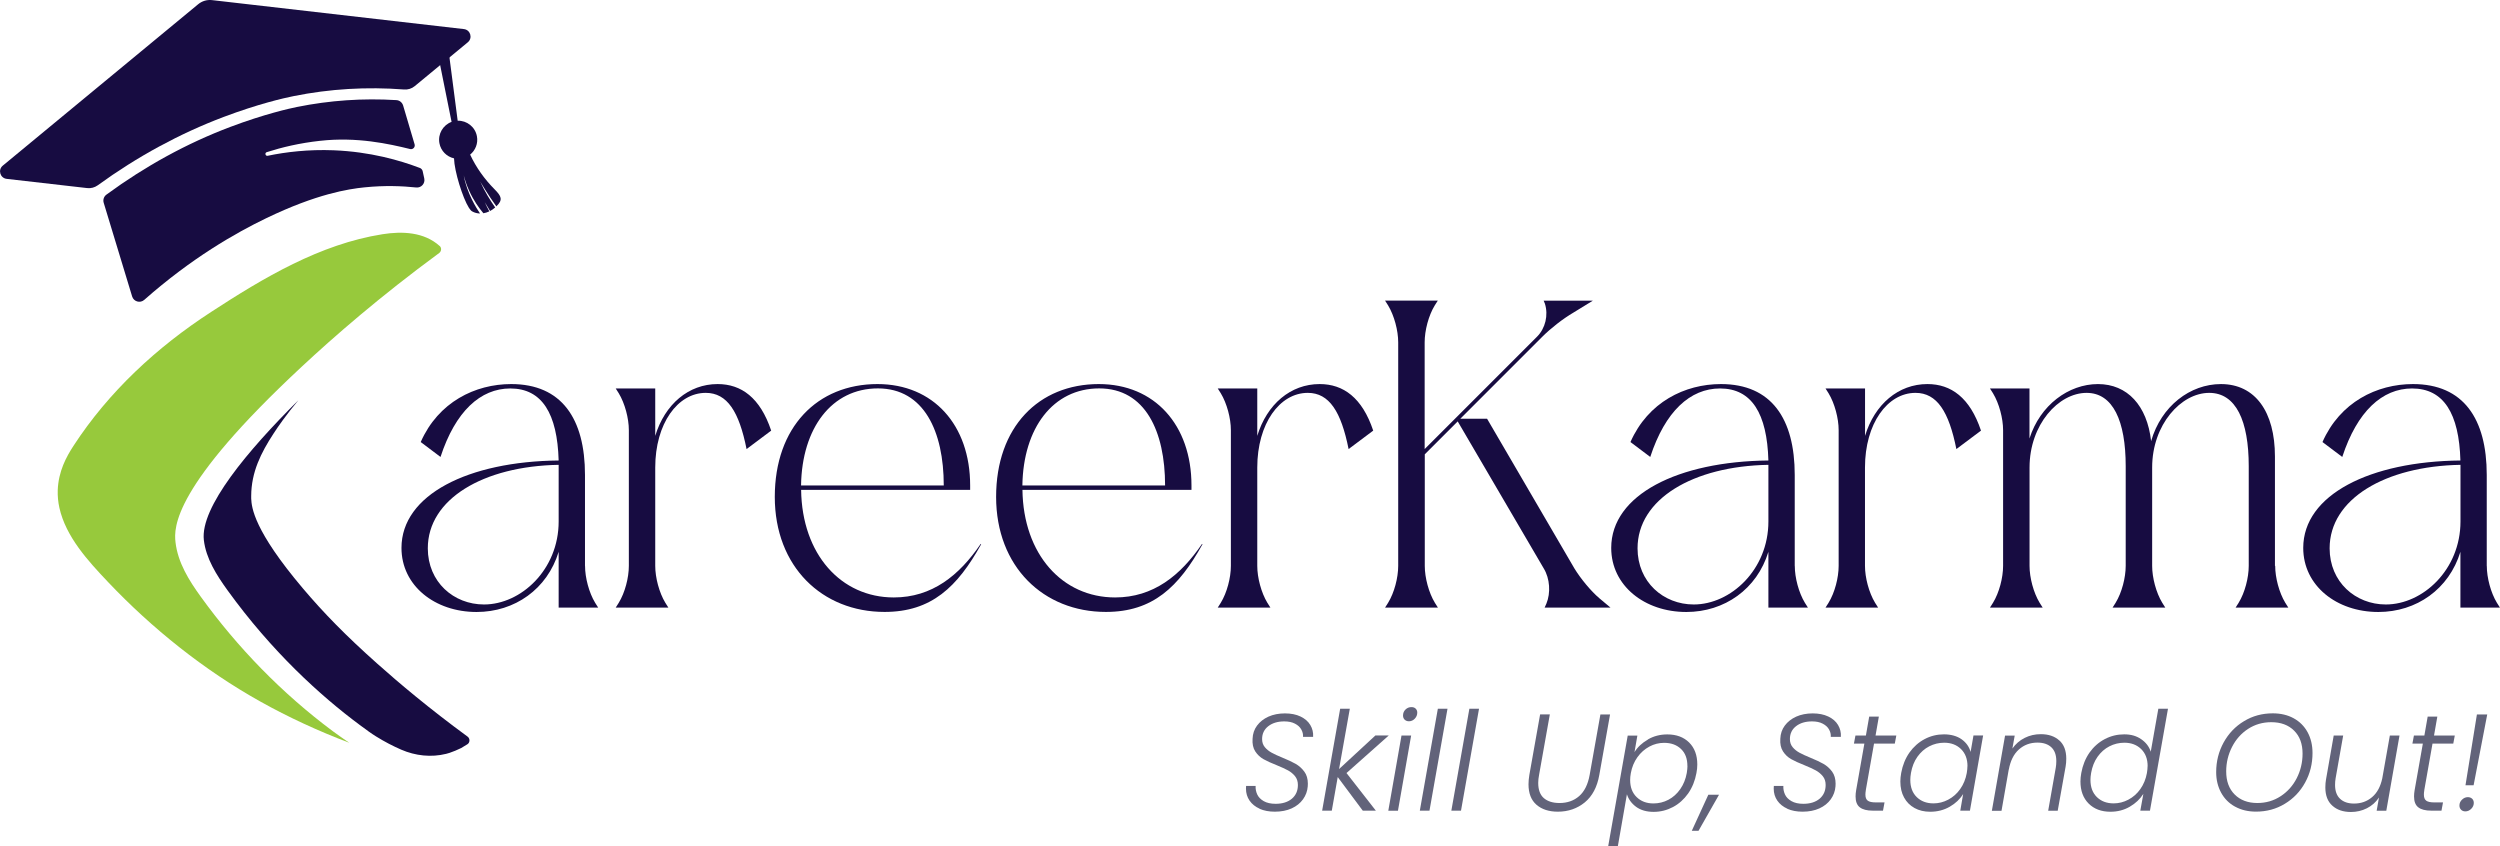
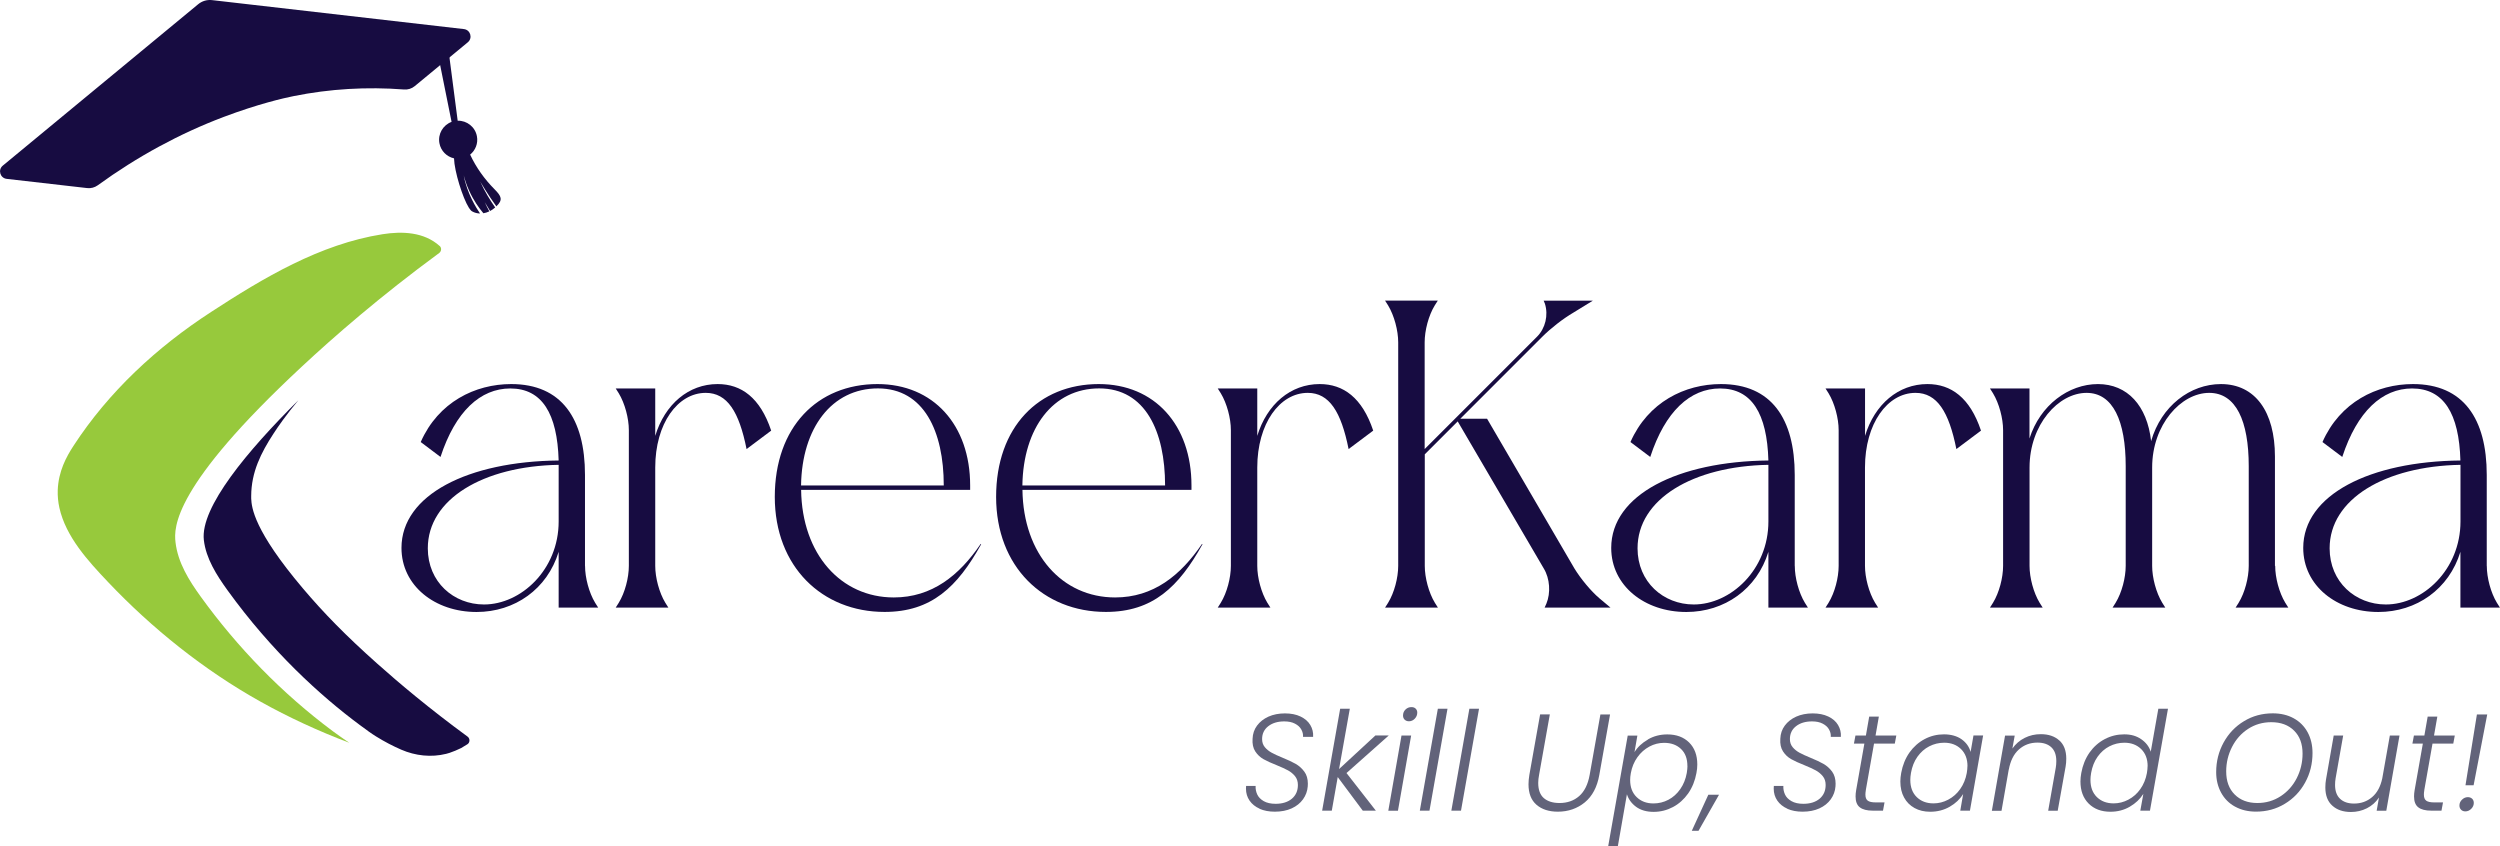
<svg xmlns="http://www.w3.org/2000/svg" id="Layer_2" data-name="Layer 2" viewBox="0 0 409.24 138.52">
  <g id="Layer_1-2" data-name="Layer 1">
    <g>
      <g>
-         <path d="M68.72,27.49c-3.25-1.24-8.1-2.65-14.1-2.89-4.12-.16-7.77.27-10.8.9-.38.08-.52-.47-.16-.59,2.49-.8,5.43-1.5,8.75-1.86,6.02-.67,11.22.49,14.73,1.35.46.11.86-.32.73-.77l-1.88-6.36c-.15-.49-.58-.85-1.1-.88-5.47-.34-10.93.04-16.27,1.12-1.15.23-5.34,1.16-10.93,3.27-7.1,2.68-13.9,6.41-20.27,11.08-.42.31-.6.85-.44,1.35.97,3.17,2.63,8.64,4.65,15.32.26.85,1.31,1.15,1.98.56,7.74-6.84,14.95-10.95,19.99-13.38,8.28-3.99,13.43-4.77,16.06-5.04,3.3-.34,6.19-.22,8.47.02.83.09,1.5-.66,1.32-1.48-.09-.41-.18-.82-.27-1.23-.07-.22-.23-.4-.45-.49Z" style="fill: #170c41;" />
        <path d="M75.93,4.76L34.72.02c-.83-.1-1.65.15-2.29.68L.45,27.12c-.83.69-.43,2.03.64,2.16l13.19,1.51c.61.07,1.22-.1,1.71-.45,6.49-4.71,13.41-8.47,20.63-11.2,5.65-2.13,9.86-3.09,11.41-3.4,5.94-1.2,12.02-1.56,18.11-1.09.63.05,1.26-.14,1.75-.55l8.69-7.18c.83-.69.43-2.03-.64-2.16Z" style="fill: #170c41;" />
        <path d="M80.95,30.98c-1.64-1.66-3.01-3.56-3.99-5.67.86-.7,1.33-1.83,1.11-3-.28-1.53-1.64-2.59-3.15-2.55l-1.68-12.93-1.73,1.14,2.41,11.98c-1.4.52-2.27,1.98-1.99,3.49.23,1.27,1.21,2.22,2.39,2.48.06,2.13,1.41,6.47,2.44,8.1.19.29.36.49.52.58.42.24.86.34,1.3.35-.55-.8-2.15-3.32-2.67-6.24.2.76.48,1.62.9,2.53.72,1.58,1.58,2.79,2.32,3.67.33-.05.66-.16.97-.31-.26-.48-.52-.98-.75-1.5,0,0,.35.59.88,1.44.27-.15.54-.32.77-.53.02-.02.04-.04.06-.05-.75-1.07-1.7-2.57-2.45-4.24,0,0,1.24,2.13,2.64,4.06,1.12-1.07.83-1.66-.3-2.8Z" style="fill: #170c41;" />
      </g>
      <g>
        <path d="M75.46,122.47c.1-.05.56-.34,1.02-.62h.01c.46-.28.48-.95.05-1.27-6.28-4.6-11.24-8.78-14.79-11.95-5.11-4.55-8.78-8.3-12.2-12.35-7.96-9.42-8.36-13.15-8.43-14.67,0-.12,0-.26,0-.43.02-3.9,1.6-7.05,3.64-10.18.79-1.22,2.08-3.08,4.08-5.48-8.28,8.22-16.1,17.54-15.47,22.9.35,2.99,2.07,5.71,3.87,8.2,7.23,10.01,15.18,17.25,21.62,22.03,1.23.91,1.86,1.38,2.7,1.9,1.38.86,2.77,1.58,4.13,2.17,2.31,1,4.89,1.29,7.34.68.21-.05.4-.11.56-.16.65-.22,1.27-.48,1.88-.78Z" style="fill: #170c41;" />
        <path d="M71.97,40.26c.35.31.3.87-.07,1.15-9.73,7.15-17.25,13.72-22.47,18.58-21.1,19.62-20.99,26.35-20.7,28.78.39,3.34,2.2,6.23,4.13,8.9,6.03,8.35,13.33,15.85,21.6,22.01.89.66,1.8,1.29,2.71,1.91-5.01-1.9-9.91-4.15-14.59-6.77-9.19-5.14-17.68-11.93-24.92-19.57-3.26-3.44-6.88-7.38-7.94-12.13-.21-.95-.3-1.92-.27-2.89.12-3.09,1.4-5.43,2.56-7.22,5.78-8.89,13.67-16.18,22.54-21.94,8.57-5.58,17.81-11.11,28.07-12.73,3.23-.51,6.8-.37,9.35,1.93Z" style="fill: #97c93c;" />
      </g>
      <g>
        <path d="M95.77,92.63c0,1.94.65,4.39,1.65,6.04l.5.79h-6.47v-9.13c-1.87,6.11-7.19,9.85-13.44,9.85-6.83,0-12.29-4.31-12.29-10.49,0-8.7,10.93-14.16,25.73-14.31-.22-7.69-2.73-11.79-7.91-11.79-4.89,0-8.99,3.74-11.43,11.21l-3.24-2.44c2.88-6.54,8.91-9.49,14.81-9.49,8.27,0,12.08,5.68,12.08,14.88v14.88ZM70.03,89.75c0,5.53,4.24,9.2,9.2,9.2,6.04,0,12.22-5.68,12.22-13.59v-9.27c-12.36.22-21.42,5.61-21.42,13.66Z" style="fill: #170c41;" />
        <path d="M109.42,99.46h-8.63l.5-.79c1.01-1.65,1.65-4.1,1.65-6.04v-22.21c0-1.94-.65-4.39-1.65-6.04l-.5-.79h6.47v7.76c1.58-5.18,5.46-8.48,10.21-8.48,3.88,0,6.97,2.23,8.77,7.62l-4.03,3.02c-1.22-6.11-3.16-9.2-6.68-9.2-4.6,0-8.27,5.03-8.27,12.22v16.1c0,1.94.65,4.39,1.65,6.04l.5.79Z" style="fill: #170c41;" />
        <path d="M143.64,62.87c9.13,0,15.17,6.69,15.17,16.6v.72h-27.67c.14,10.57,6.54,17.61,15.17,17.61,6.25,0,10.71-3.59,14.23-8.77l.07.07c-3.88,6.97-8.12,11.07-15.81,11.07-10.21,0-17.97-7.4-17.97-18.83s6.97-18.47,16.82-18.47ZM154.49,79.47c0-8.84-3.24-15.89-10.78-15.89s-12.44,6.47-12.58,15.89h23.36Z" style="fill: #170c41;" />
        <path d="M179.87,62.87c9.13,0,15.17,6.69,15.17,16.6v.72h-27.67c.14,10.57,6.54,17.61,15.17,17.61,6.25,0,10.71-3.59,14.23-8.77l.07.07c-3.88,6.97-8.12,11.07-15.81,11.07-10.21,0-17.97-7.4-17.97-18.83s6.97-18.47,16.82-18.47ZM190.72,79.47c0-8.84-3.23-15.89-10.78-15.89s-12.44,6.47-12.58,15.89h23.36Z" style="fill: #170c41;" />
        <path d="M207.97,99.46h-8.63l.5-.79c1.01-1.65,1.65-4.1,1.65-6.04v-22.21c0-1.94-.65-4.39-1.65-6.04l-.5-.79h6.47v7.76c1.58-5.18,5.46-8.48,10.21-8.48,3.88,0,6.97,2.23,8.77,7.62l-4.03,3.02c-1.22-6.11-3.16-9.2-6.68-9.2-4.6,0-8.27,5.03-8.27,12.22v16.1c0,1.94.65,4.39,1.65,6.04l.5.79Z" style="fill: #170c41;" />
        <path d="M235.36,99.46h-8.63l.5-.79c1.01-1.65,1.65-4.1,1.65-6.04v-36.59c0-1.94-.65-4.38-1.65-6.04l-.5-.79h8.63l-.5.79c-1.01,1.65-1.65,4.1-1.65,6.04v17.47l18.4-18.4c1.37-1.37,1.87-3.52,1.29-5.39l-.21-.5h8.05l-3.16,1.94c-1.73,1.01-3.74,2.59-5.1,3.95l-13.44,13.44h4.39l14.3,24.51c1.01,1.65,2.66,3.67,4.1,4.89l1.8,1.51h-10.78l.29-.65c.72-1.73.58-4.1-.43-5.75l-14.09-24.08-5.39,5.39v18.26c0,1.94.65,4.39,1.65,6.04l.5.79Z" style="fill: #170c41;" />
        <path d="M293.8,92.63c0,1.94.65,4.39,1.65,6.04l.5.79h-6.47v-9.13c-1.87,6.11-7.19,9.85-13.44,9.85-6.83,0-12.29-4.31-12.29-10.49,0-8.7,10.93-14.16,25.73-14.31-.22-7.69-2.73-11.79-7.91-11.79-4.89,0-8.99,3.74-11.43,11.21l-3.24-2.44c2.88-6.54,8.91-9.49,14.81-9.49,8.27,0,12.08,5.68,12.08,14.88v14.88ZM268.06,89.75c0,5.53,4.24,9.2,9.2,9.2,6.04,0,12.22-5.68,12.22-13.59v-9.27c-12.36.22-21.42,5.61-21.42,13.66Z" style="fill: #170c41;" />
        <path d="M307.46,99.46h-8.63l.5-.79c1.01-1.65,1.65-4.1,1.65-6.04v-22.21c0-1.94-.65-4.39-1.65-6.04l-.5-.79h6.47v7.76c1.58-5.18,5.46-8.48,10.21-8.48,3.88,0,6.97,2.23,8.77,7.62l-4.03,3.02c-1.22-6.11-3.16-9.2-6.69-9.2-4.6,0-8.27,5.03-8.27,12.22v16.1c0,1.94.65,4.39,1.65,6.04l.5.79Z" style="fill: #170c41;" />
        <path d="M372.44,92.63c0,1.94.65,4.39,1.65,6.04l.5.79h-8.63l.5-.79c1.01-1.65,1.65-4.1,1.65-6.04v-16.32c0-7.4-2.08-12-6.47-12-4.6,0-9.34,5.18-9.34,12.22v16.1c0,1.94.65,4.39,1.65,6.04l.5.79h-8.63l.5-.79c1.01-1.65,1.65-4.1,1.65-6.04v-16.32c0-7.4-2.08-12-6.4-12-4.6,0-9.34,5.18-9.34,12.22v16.1c0,1.94.65,4.39,1.65,6.04l.5.79h-8.63l.5-.79c1.01-1.65,1.65-4.1,1.65-6.04v-22.21c0-1.94-.65-4.39-1.65-6.04l-.5-.79h6.47v8.19c1.73-5.46,6.4-8.91,11.21-8.91s8.05,3.52,8.7,9.34c1.65-5.75,6.4-9.34,11.43-9.34,5.61,0,8.84,4.53,8.84,11.86v17.9Z" style="fill: #170c41;" />
        <path d="M407.08,92.63c0,1.94.65,4.39,1.65,6.04l.5.79h-6.47v-9.13c-1.87,6.11-7.19,9.85-13.44,9.85-6.83,0-12.29-4.31-12.29-10.49,0-8.7,10.93-14.16,25.73-14.31-.22-7.69-2.73-11.79-7.91-11.79-4.89,0-8.99,3.74-11.43,11.21l-3.24-2.44c2.88-6.54,8.91-9.49,14.81-9.49,8.27,0,12.08,5.68,12.08,14.88v14.88ZM381.35,89.75c0,5.53,4.24,9.2,9.2,9.2,6.04,0,12.22-5.68,12.22-13.59v-9.27c-12.36.22-21.42,5.61-21.42,13.66Z" style="fill: #170c41;" />
      </g>
      <g>
        <path d="M206.21,132.39c-.71-.32-1.27-.76-1.66-1.33s-.59-1.22-.59-1.96c0-.19,0-.35.02-.45h1.56c-.03.48.06.94.26,1.39.2.44.56.81,1.06,1.1.5.29,1.16.44,1.95.44,1.11,0,2-.28,2.66-.83.66-.56.99-1.31.99-2.25,0-.57-.16-1.05-.46-1.43-.31-.38-.69-.7-1.14-.95-.45-.25-1.07-.53-1.85-.85-.92-.36-1.65-.7-2.19-1-.54-.31-.99-.73-1.34-1.27-.35-.54-.5-1.23-.44-2.07.03-.81.27-1.53.73-2.15.46-.62,1.08-1.11,1.87-1.47.79-.35,1.69-.53,2.69-.53s1.85.17,2.56.51c.71.34,1.25.8,1.6,1.39.35.59.51,1.23.46,1.94h-1.65c.03-.41-.06-.8-.28-1.2s-.56-.71-1.04-.96c-.47-.25-1.06-.37-1.75-.37-1.07,0-1.94.26-2.61.78s-1.02,1.22-1.02,2.11c0,.53.15.97.45,1.33.3.36.67.66,1.11.9.43.24,1.04.52,1.8.83.89.36,1.6.7,2.15,1.01.55.32,1.01.74,1.4,1.26s.58,1.19.58,1.98c0,.19,0,.35-.02.45-.06.77-.32,1.47-.77,2.1s-1.07,1.13-1.86,1.49c-.79.36-1.71.54-2.76.54-.95,0-1.78-.16-2.49-.47Z" style="fill: #62637a;" />
        <path d="M220.42,126.55l4.8,6.15h-2.14l-4.1-5.5-.97,5.5h-1.58l2.95-16.68h1.58l-1.76,9.87,5.95-5.5h2.19l-6.92,6.15Z" style="fill: #62637a;" />
        <path d="M231,120.4l-2.16,12.31h-1.58l2.16-12.31h1.58ZM229.94,117.81c-.18-.17-.27-.4-.27-.69,0-.39.14-.72.41-.98.27-.26.59-.39.97-.39.29,0,.51.08.69.25.17.17.26.38.26.65,0,.39-.14.72-.41,1-.27.28-.59.42-.95.42-.29,0-.52-.09-.7-.26Z" style="fill: #62637a;" />
        <path d="M236.95,116.02l-2.95,16.68h-1.58l2.95-16.68h1.58Z" style="fill: #62637a;" />
        <path d="M242.11,116.02l-2.95,16.68h-1.58l2.95-16.68h1.58Z" style="fill: #62637a;" />
        <path d="M253.7,116.95l-1.76,9.9c-.09.47-.14.9-.14,1.31,0,1.13.31,1.96.92,2.49.62.53,1.47.8,2.57.8,1.28,0,2.35-.38,3.21-1.13.86-.75,1.44-1.91,1.72-3.47l1.76-9.9h1.58l-1.76,9.9c-.35,1.98-1.14,3.48-2.38,4.5-1.24,1.01-2.71,1.52-4.41,1.52-1.46,0-2.62-.38-3.49-1.13-.87-.75-1.31-1.87-1.31-3.36,0-.48.05-.99.14-1.53l1.76-9.9h1.58Z" style="fill: #62637a;" />
        <path d="M269.76,121.04c.95-.55,2.01-.82,3.17-.82,1.49,0,2.68.44,3.57,1.32.89.88,1.34,2.08,1.34,3.6,0,.44-.04.9-.14,1.4-.23,1.26-.68,2.37-1.35,3.34-.68.96-1.51,1.71-2.49,2.23s-2.04.79-3.17.79-2.11-.27-2.86-.82c-.75-.55-1.25-1.24-1.51-2.06l-1.49,8.52h-1.58l3.2-18.12h1.58l-.47,2.7c.51-.83,1.24-1.51,2.2-2.06ZM276.22,125.38c0-1.19-.35-2.12-1.05-2.78-.7-.67-1.62-1-2.76-1-.84,0-1.65.2-2.41.61s-1.42.98-1.96,1.74c-.54.75-.9,1.62-1.08,2.61-.08.42-.11.8-.11,1.13,0,1.17.35,2.1,1.06,2.79.71.69,1.62,1.04,2.75,1.04.87,0,1.69-.2,2.45-.6s1.41-.98,1.94-1.74c.53-.76.89-1.64,1.07-2.65.07-.45.11-.83.11-1.15Z" style="fill: #62637a;" />
        <path d="M281.4,130.09l-3.36,5.91h-1.1l2.71-5.91h1.76Z" style="fill: #62637a;" />
        <path d="M292.6,132.39c-.71-.32-1.27-.76-1.66-1.33-.39-.57-.59-1.22-.59-1.96,0-.19,0-.35.02-.45h1.56c-.03.48.06.94.26,1.39s.56.81,1.06,1.1,1.15.44,1.95.44c1.11,0,2-.28,2.66-.83.66-.56.99-1.31.99-2.25,0-.57-.15-1.05-.46-1.43-.31-.38-.69-.7-1.14-.95-.45-.25-1.07-.53-1.85-.85-.92-.36-1.65-.7-2.19-1s-.99-.73-1.34-1.27-.5-1.23-.44-2.07c.03-.81.27-1.53.73-2.15.46-.62,1.08-1.11,1.87-1.47.79-.35,1.69-.53,2.69-.53s1.84.17,2.56.51,1.25.8,1.6,1.39c.35.59.51,1.23.46,1.94h-1.65c.03-.41-.06-.8-.28-1.2s-.56-.71-1.04-.96c-.47-.25-1.06-.37-1.75-.37-1.07,0-1.94.26-2.61.78s-1.01,1.22-1.01,2.11c0,.53.15.97.45,1.33.3.36.67.66,1.11.9.44.24,1.04.52,1.8.83.89.36,1.6.7,2.15,1.01.55.32,1.01.74,1.4,1.26.38.53.57,1.19.57,1.98,0,.19,0,.35-.02.45-.06.77-.32,1.47-.77,2.1-.45.63-1.07,1.13-1.86,1.49-.79.36-1.71.54-2.76.54-.95,0-1.78-.16-2.49-.47Z" style="fill: #62637a;" />
        <path d="M305.43,129.37c-.05.27-.07.5-.07.7,0,.48.13.81.39,1,.26.19.69.28,1.3.28h1.44l-.25,1.35h-1.69c-.93,0-1.63-.18-2.1-.54-.47-.36-.7-.95-.7-1.78,0-.33.03-.67.09-1.01l1.35-7.64h-1.71l.25-1.33h1.71l.54-3.09h1.58l-.54,3.09h3.4l-.25,1.33h-3.4l-1.35,7.64Z" style="fill: #62637a;" />
        <path d="M312.56,123.2c.68-.95,1.51-1.69,2.49-2.21.98-.52,2.04-.78,3.17-.78s2.13.27,2.89.81c.75.54,1.24,1.23,1.47,2.07l.47-2.7h1.58l-2.16,12.31h-1.58l.47-2.73c-.51.84-1.24,1.54-2.2,2.09-.96.55-2.02.82-3.19.82-.98,0-1.83-.2-2.57-.61-.74-.41-1.31-.98-1.71-1.72-.41-.74-.61-1.62-.61-2.63,0-.44.05-.9.14-1.4.23-1.26.68-2.37,1.35-3.33ZM322.07,125.42c0-1.17-.35-2.1-1.06-2.8-.71-.69-1.62-1.04-2.75-1.04-.87,0-1.69.2-2.45.59s-1.4.96-1.93,1.7-.88,1.63-1.06,2.65c-.08.45-.11.83-.11,1.15,0,1.19.35,2.12,1.05,2.81.7.68,1.61,1.03,2.74,1.03.84,0,1.65-.2,2.42-.61.77-.41,1.43-.98,1.96-1.74.53-.75.89-1.62,1.07-2.61.07-.42.11-.8.11-1.13Z" style="fill: #62637a;" />
        <path d="M337.1,121.2c.76.68,1.14,1.68,1.14,2.99,0,.48-.04.92-.11,1.31l-1.29,7.21h-1.56l1.24-7.03c.06-.35.09-.71.09-1.1,0-.99-.27-1.74-.81-2.25-.54-.51-1.3-.77-2.28-.77-1.19,0-2.2.38-3.04,1.13s-1.39,1.86-1.65,3.31v-.07l-1.19,6.79h-1.58l2.16-12.31h1.58l-.38,2.12c.53-.75,1.19-1.33,2.01-1.74s1.69-.61,2.64-.61c1.26,0,2.27.34,3.03,1.03Z" style="fill: #62637a;" />
        <path d="M342.04,123.2c.68-.95,1.51-1.69,2.5-2.21.99-.52,2.05-.78,3.18-.78s2.01.26,2.78.79c.77.53,1.3,1.21,1.57,2.05l1.24-7.03h1.58l-2.95,16.68h-1.58l.5-2.75c-.54.86-1.28,1.56-2.23,2.11-.95.55-2,.82-3.16.82-1.49,0-2.68-.45-3.57-1.34-.89-.89-1.34-2.1-1.34-3.62,0-.44.05-.9.14-1.4.23-1.26.68-2.37,1.35-3.33ZM351.56,125.42c0-1.17-.35-2.1-1.06-2.8-.71-.69-1.62-1.04-2.75-1.04-.87,0-1.69.2-2.45.59s-1.4.96-1.93,1.7c-.53.74-.88,1.63-1.06,2.65-.08.45-.11.83-.11,1.15,0,1.19.35,2.12,1.05,2.81.7.68,1.61,1.03,2.74,1.03.84,0,1.65-.2,2.42-.61.77-.41,1.43-.98,1.96-1.74.53-.75.89-1.62,1.07-2.61.07-.42.11-.8.11-1.13Z" style="fill: #62637a;" />
        <path d="M365.88,132.05c-.99-.54-1.75-1.3-2.29-2.29s-.81-2.11-.81-3.37c0-1.76.41-3.37,1.22-4.85.81-1.47,1.92-2.64,3.34-3.49,1.41-.86,2.98-1.28,4.71-1.28,1.29,0,2.43.27,3.42.81.98.54,1.74,1.3,2.28,2.29.53.98.8,2.12.8,3.39,0,1.76-.4,3.37-1.21,4.84-.8,1.46-1.91,2.63-3.33,3.48-1.41.86-2.98,1.28-4.71,1.28-1.29,0-2.43-.27-3.41-.81ZM373.33,130.34c1.13-.74,2.01-1.72,2.64-2.96.63-1.24.95-2.58.95-4.02,0-1.59-.46-2.85-1.39-3.76-.92-.92-2.17-1.38-3.73-1.38-1.41,0-2.68.37-3.8,1.1s-2,1.72-2.63,2.96c-.63,1.24-.95,2.57-.95,4,0,1.59.46,2.85,1.39,3.78.92.92,2.16,1.39,3.71,1.39,1.41,0,2.68-.37,3.81-1.11Z" style="fill: #62637a;" />
        <path d="M392.79,120.4l-2.16,12.31h-1.58l.38-2.16c-.51.77-1.17,1.35-1.98,1.76s-1.68.61-2.61.61c-1.26,0-2.28-.34-3.04-1.03-.77-.68-1.15-1.68-1.15-2.99,0-.48.04-.92.11-1.31l1.26-7.19h1.55l-1.24,7.01c-.06.35-.09.71-.09,1.08,0,.99.27,1.75.82,2.27.55.52,1.31.78,2.29.78,1.14,0,2.13-.35,2.95-1.05.83-.7,1.38-1.73,1.67-3.08l1.24-7.01h1.58Z" style="fill: #62637a;" />
        <path d="M396.85,129.37c-.05.27-.07.5-.07.7,0,.48.13.81.39,1,.26.19.69.28,1.3.28h1.44l-.25,1.35h-1.69c-.93,0-1.63-.18-2.1-.54-.47-.36-.7-.95-.7-1.78,0-.33.03-.67.09-1.01l1.35-7.64h-1.71l.25-1.33h1.71l.54-3.09h1.58l-.54,3.09h3.4l-.25,1.33h-3.4l-1.35,7.64Z" style="fill: #62637a;" />
        <path d="M402.87,132.55c-.18-.18-.27-.41-.27-.7,0-.36.14-.68.42-.95.28-.27.6-.41.96-.41.28,0,.52.09.7.26s.27.4.27.69c0,.36-.14.68-.42.96-.28.28-.6.42-.96.42-.29,0-.52-.09-.7-.27ZM407.15,116.95l-2.23,11.59h-1.33l1.87-11.59h1.69Z" style="fill: #62637a;" />
      </g>
    </g>
  </g>
</svg>